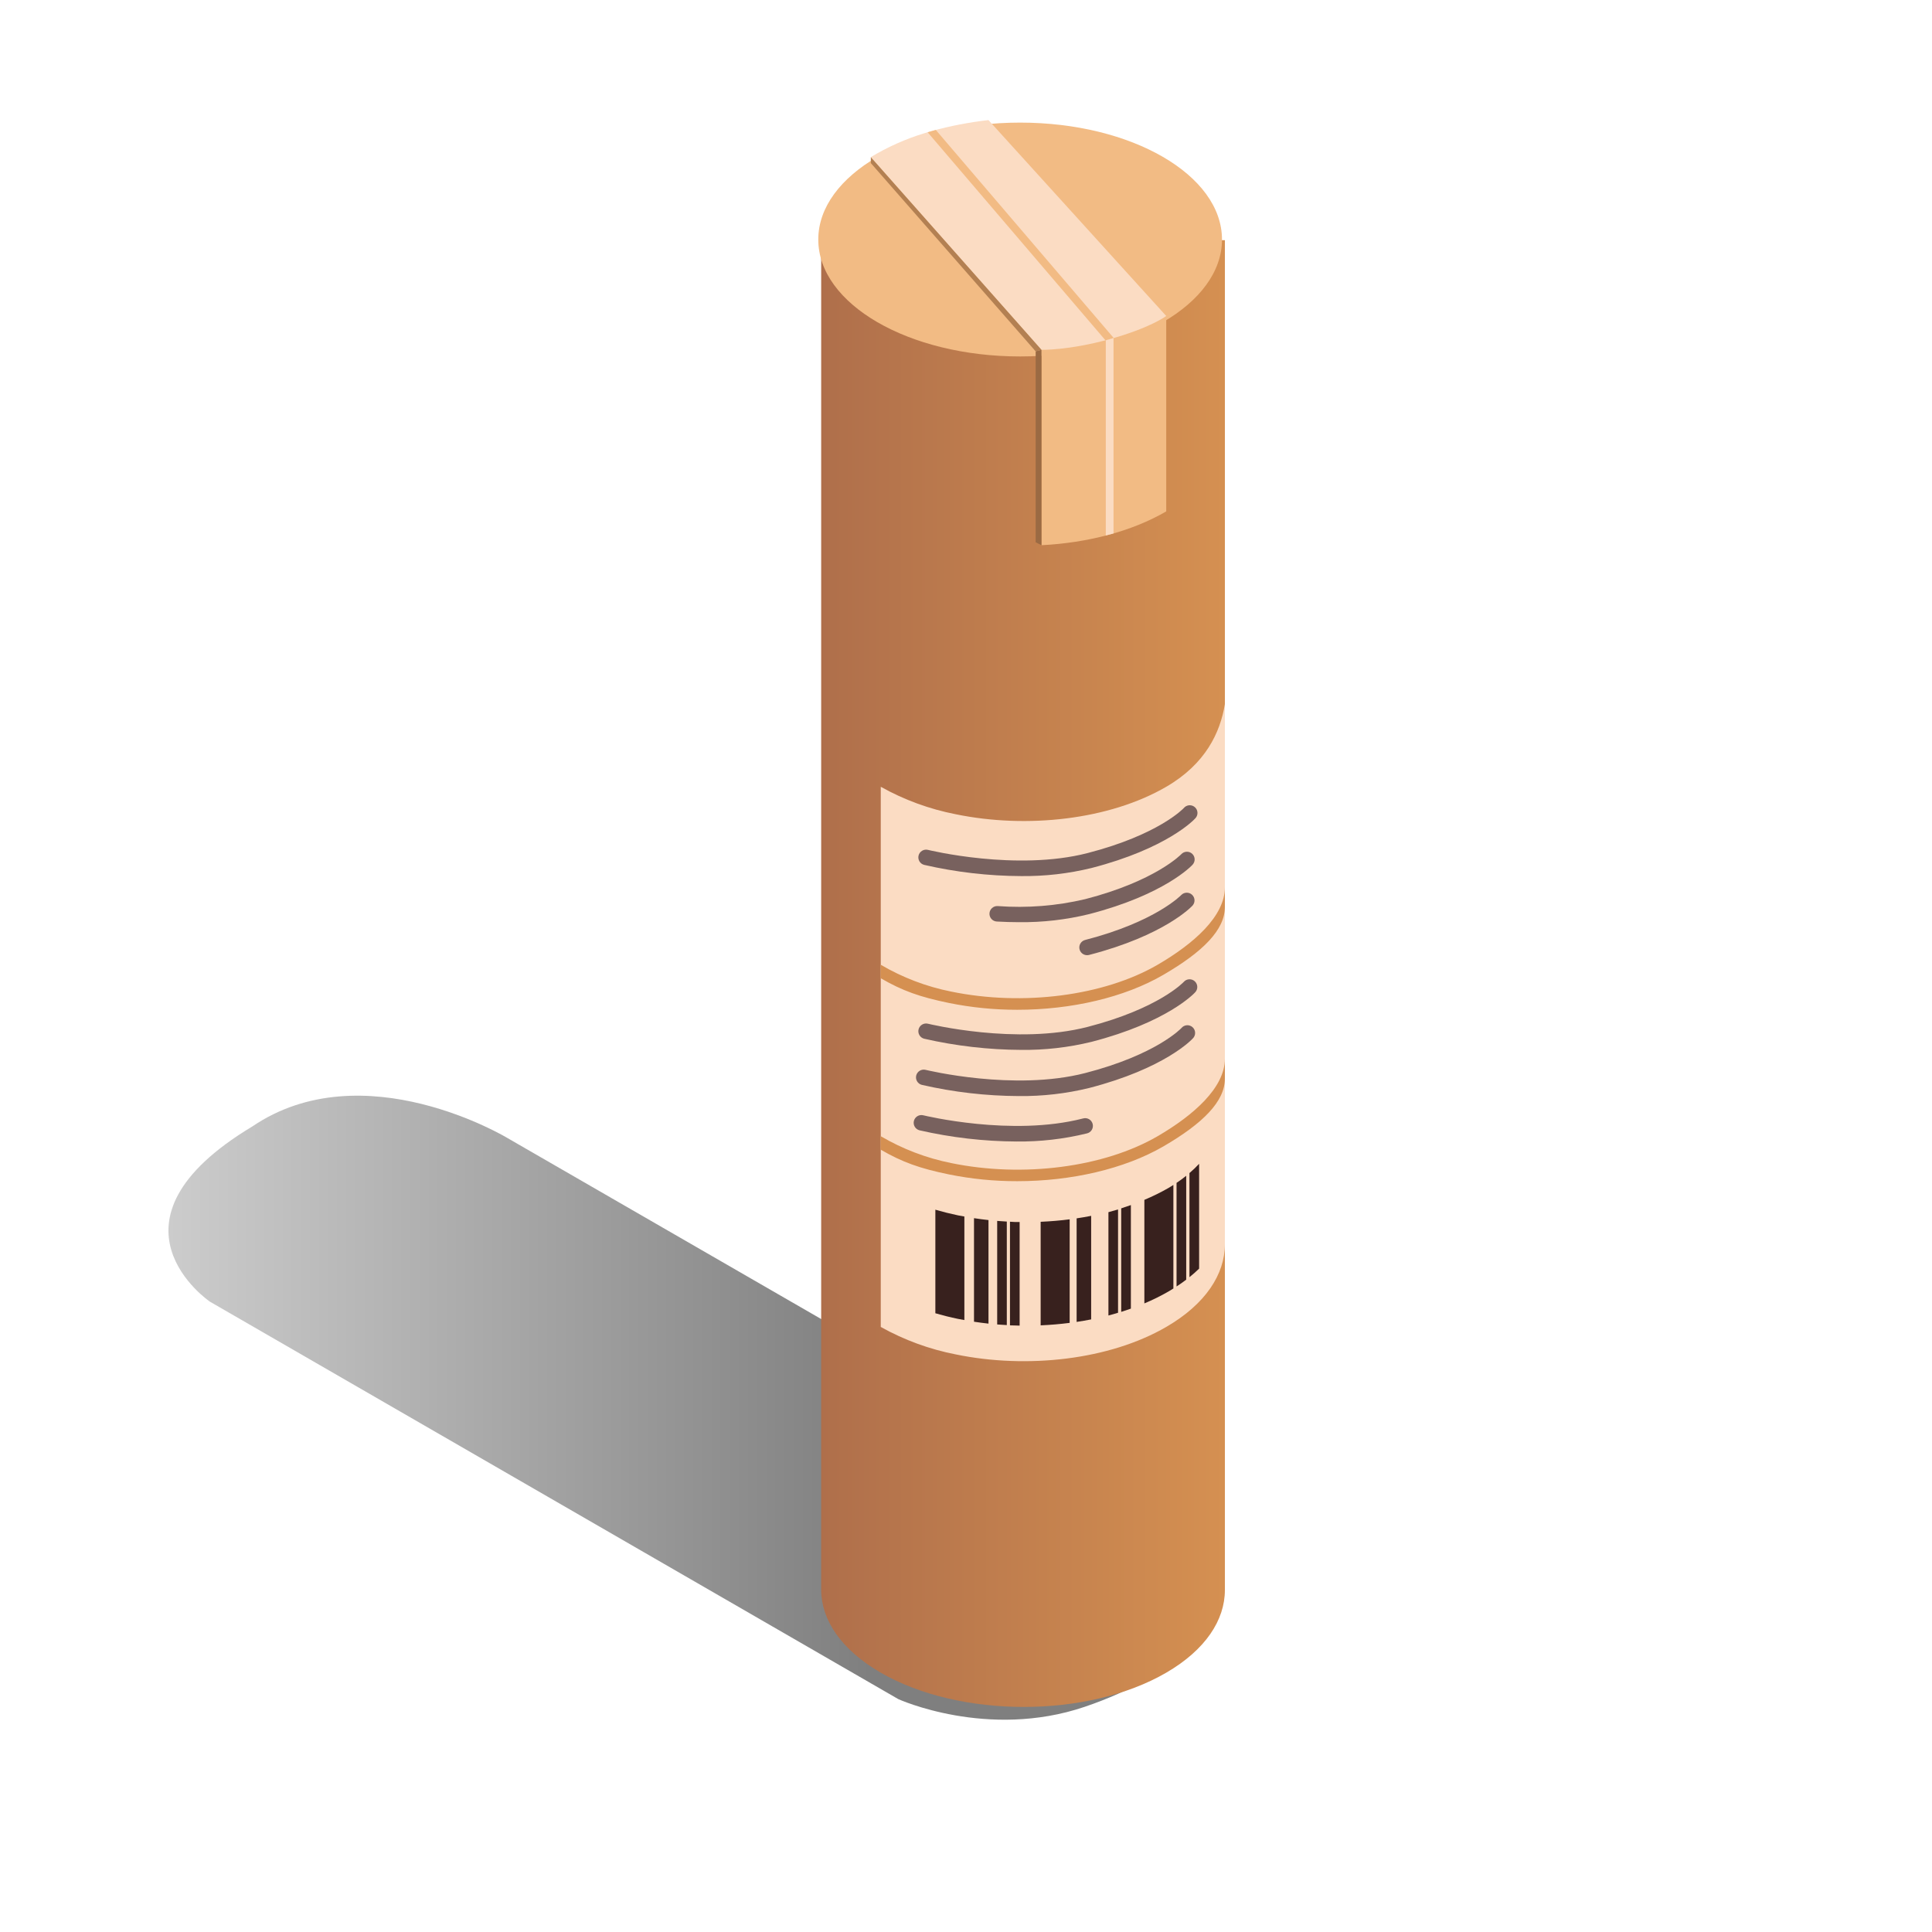
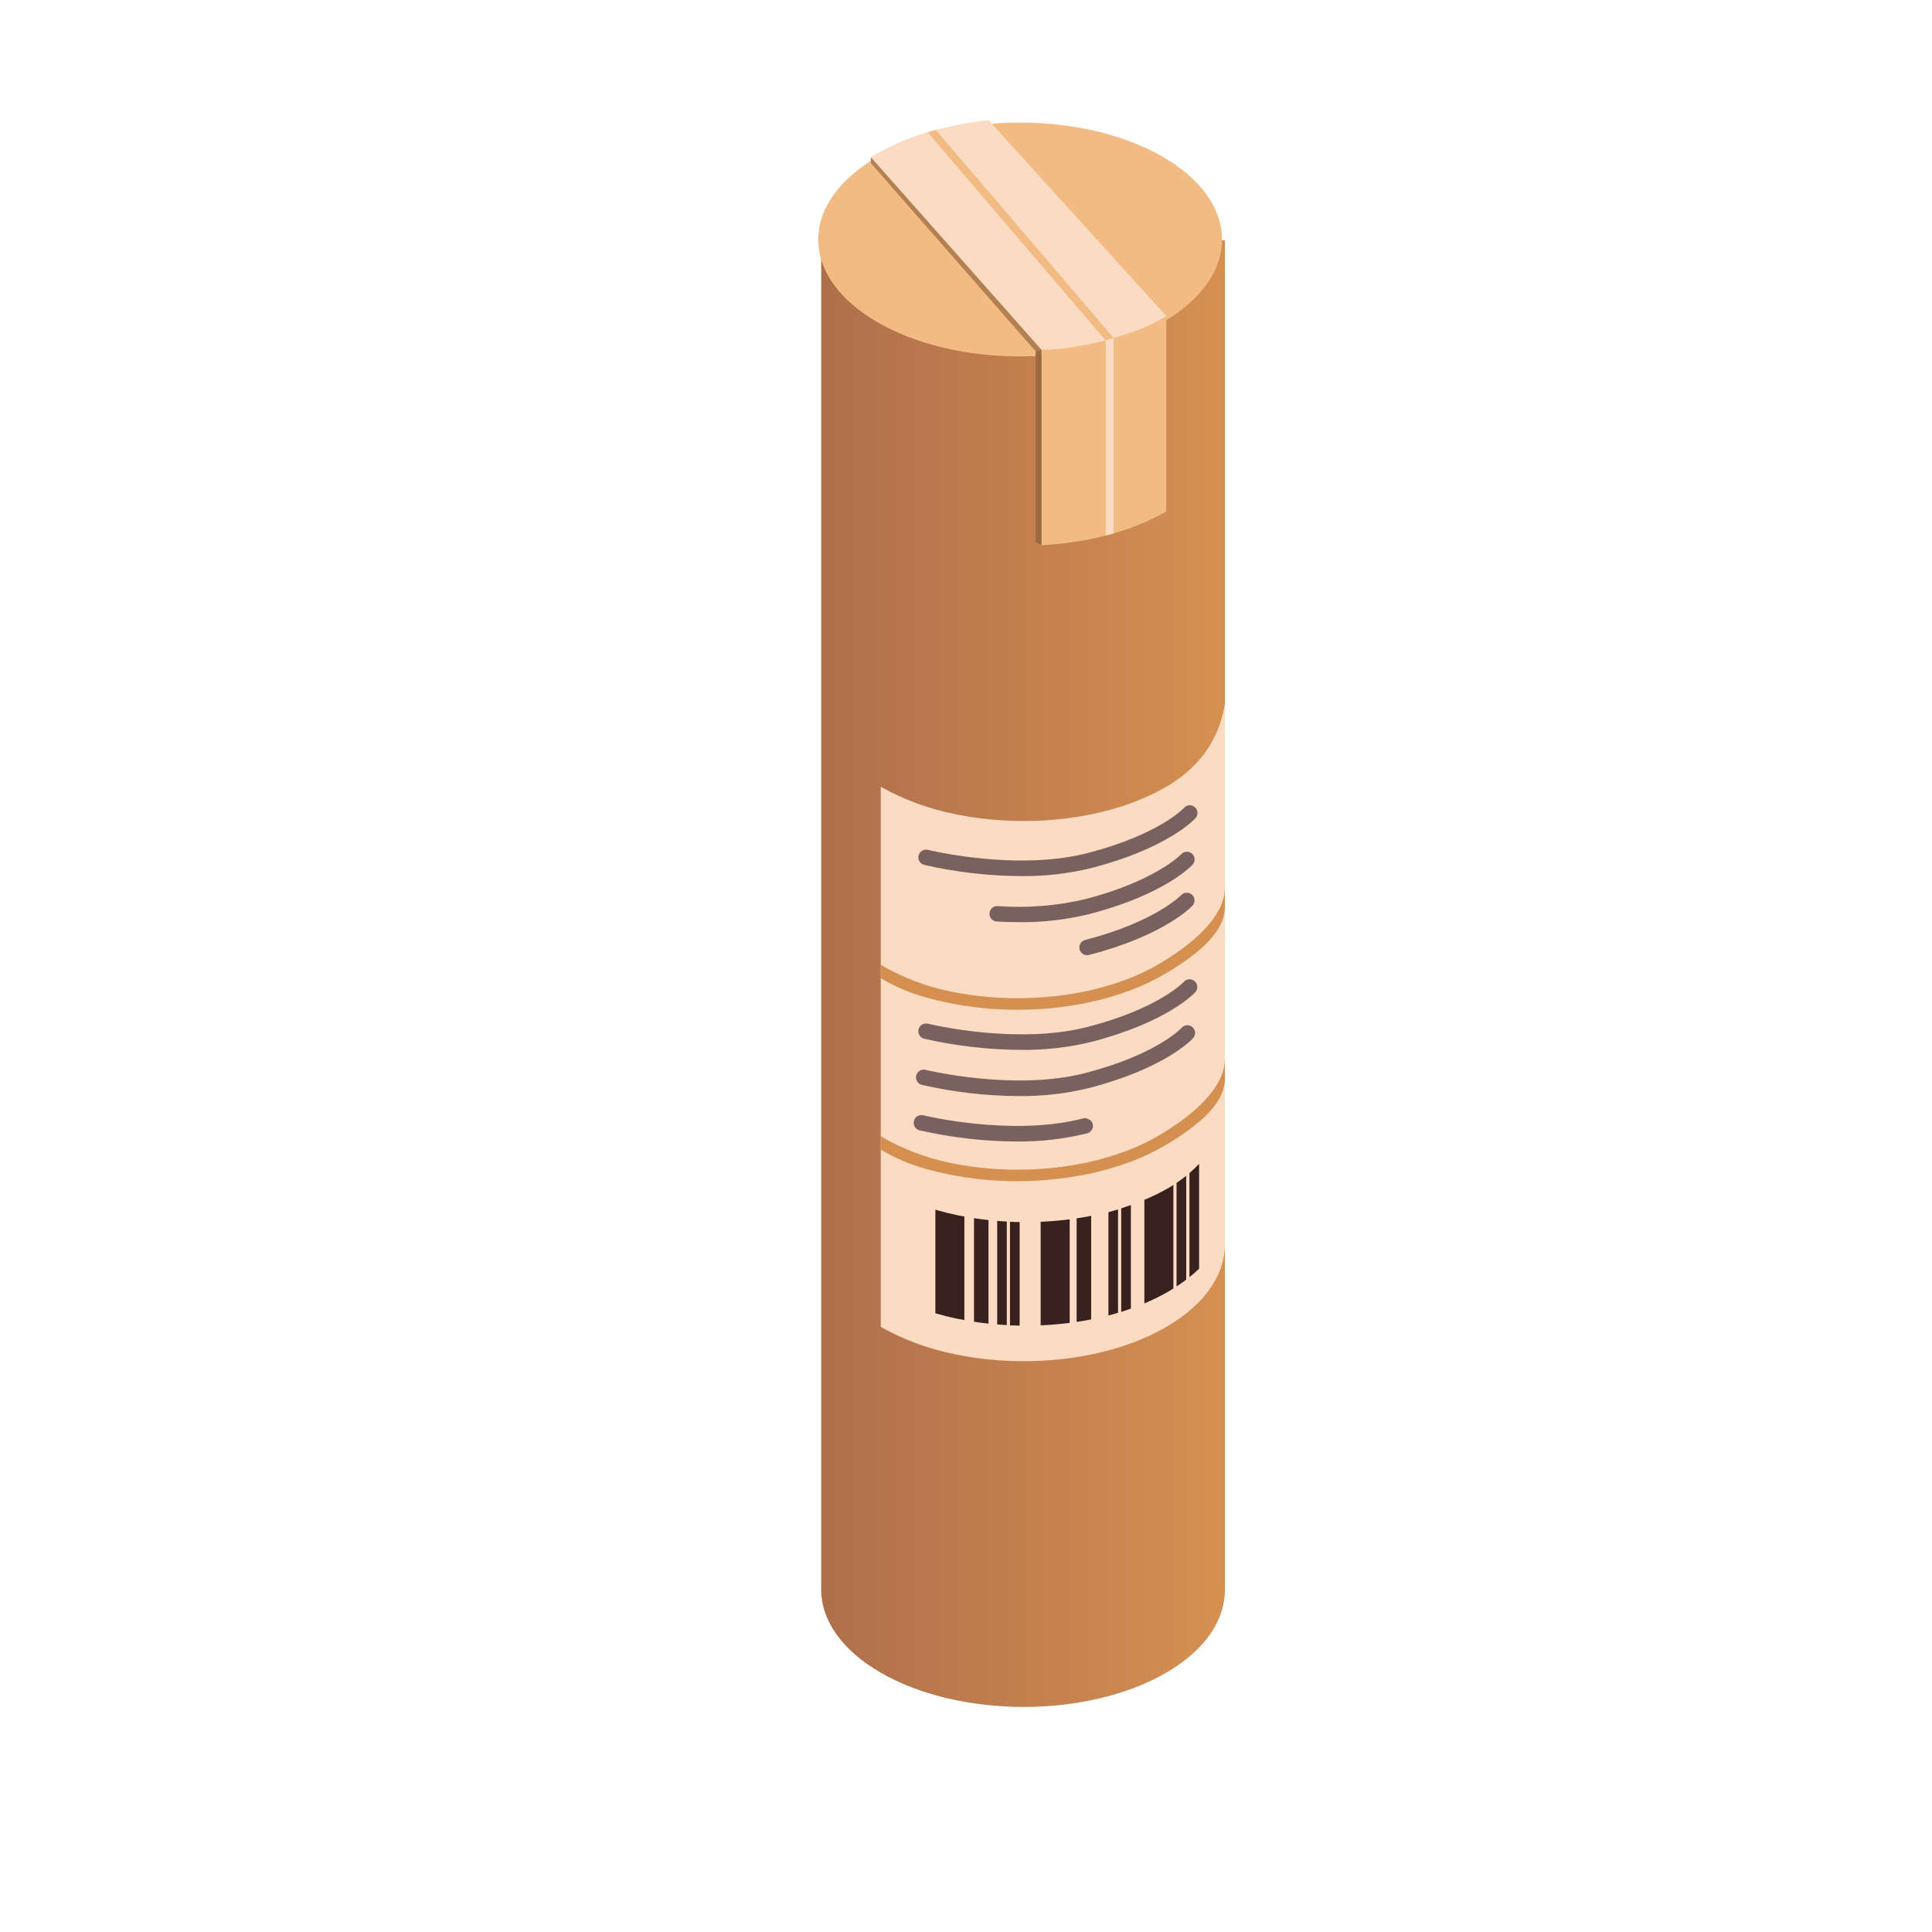
<svg xmlns="http://www.w3.org/2000/svg" width="500" height="500" viewBox="0 0 500 500" fill="none">
-   <path d="M232.48 439.73C232.48 439.73 255.56 450.25 280.7 441.73C305.84 433.21 313.29 420.42 313.29 420.42L305.48 395L131.36 294.54C131.36 294.54 94.08 271.98 65.28 291.54C24 316.33 54.34 336.88 54.34 336.88L232.48 439.73Z" fill="url(#paint0_linear_5835_310266)" />
  <path d="M317 411.5C317 419.24 312 426.98 301.82 432.89C281.49 444.71 248.41 444.71 227.94 432.89C217.71 426.98 212.56 419.24 212.52 411.5V62.16H317V411.5Z" fill="url(#paint1_linear_5835_310266)" />
  <path d="M316.25 61.99C316.25 45.278 292.861 31.73 264.01 31.73C235.159 31.73 211.77 45.278 211.77 61.99C211.77 78.702 235.159 92.25 264.01 92.25C292.861 92.25 316.25 78.702 316.25 61.99Z" fill="#F2BB84" />
  <path d="M269.53 90.53V141.1C281.32 140.5 292.82 137.58 301.82 132.35V81.78C296.825 84.783 291.368 86.939 285.67 88.16C275.48 90.54 269.53 90.53 269.53 90.53Z" fill="#F2BB84" />
  <path d="M317 182.22C315.8 189.56 312 197.71 301.82 203.62C287.13 212.16 265.82 214.52 247.36 210.73C240.55 209.406 233.995 207.005 227.94 203.62V343.41C233.995 346.795 240.55 349.196 247.36 350.52C265.79 354.32 287.13 351.95 301.82 343.41C312 337.51 317 329.76 317 322V182.22Z" fill="#FBDCC3" />
  <path d="M301.82 81.78L255.82 31.08C250.843 31.641 245.918 32.59 241.09 33.92C240.48 34.09 239.86 34.28 239.25 34.47C234.372 35.958 229.696 38.044 225.33 40.68L269.49 90.53C269.49 90.53 276.49 90.72 287.13 87.79C297.77 84.86 301.82 81.78 301.82 81.78Z" fill="#FBDCC3" />
  <path d="M225.37 42.21L268.03 90.93L269.53 90.53L225.37 40.68V42.21Z" fill="#B38052" />
  <path d="M268.03 90.93V140.34L269.53 141.1V90.53L268.03 90.93Z" fill="#9B6A43" />
  <path d="M286.1 88.08L240.07 34.23L242.19 33.63L288.24 87.49L286.1 88.08Z" fill="#F2BB84" />
  <path d="M288.18 138.06L286.18 138.58V88.08L288.18 87.49V138.06Z" fill="#FBDCC3" />
  <path d="M242.07 339.87C243.99 340.42 245.95 340.92 247.96 341.33C248.49 341.44 249.04 341.53 249.58 341.63V314.83C249.04 314.73 248.49 314.65 247.96 314.54C245.96 314.12 243.997 313.63 242.07 313.07V339.87Z" fill="#38211E" />
  <path d="M269.32 343C271.84 342.89 274.32 342.68 276.83 342.36V315.56C274.35 315.88 271.83 316.09 269.32 316.2V343Z" fill="#38211E" />
  <path d="M296.16 310.52V337.32C298.314 336.422 300.408 335.387 302.43 334.22L303.67 333.46V306.66C303.26 306.92 302.86 307.18 302.43 307.43C300.406 308.589 298.312 309.621 296.16 310.52Z" fill="#38211E" />
  <path d="M252.07 342.06C253.31 342.25 254.56 342.41 255.82 342.55V315.75C254.56 315.62 253.31 315.45 252.07 315.26V342.06Z" fill="#38211E" />
  <path d="M278.63 342.11C279.89 341.92 281.15 341.7 282.39 341.46V314.66C281.15 314.91 279.89 315.12 278.63 315.31V342.11Z" fill="#38211E" />
  <path d="M258.07 342.77C258.9 342.84 259.73 342.89 260.56 342.93V316.14C259.73 316.09 258.9 316.04 258.07 315.97V342.77Z" fill="#38211E" />
  <path d="M261.38 343C262.21 343 263.04 343.06 263.88 343.07V316.26C263.04 316.26 262.21 316.26 261.38 316.18V343Z" fill="#38211E" />
  <path d="M286.86 340.45C287.7 340.24 288.53 339.99 289.35 339.74V313C288.53 313.24 287.7 313.49 286.86 313.71V340.45Z" fill="#38211E" />
  <path d="M290.17 339.51C291.01 339.25 291.84 338.96 292.67 338.67V311.87C291.84 312.16 291.01 312.45 290.17 312.72V339.51Z" fill="#38211E" />
  <path d="M304.49 332.94C305.37 332.37 306.2 331.78 306.99 331.18V304.29C306.21 304.92 305.38 305.54 304.49 306.13V332.94Z" fill="#38211E" />
  <path d="M307.83 330.53C308.72 329.81 309.56 329.08 310.33 328.32V301.19C309.543 302.038 308.709 302.839 307.83 303.59V330.53Z" fill="#38211E" />
  <path d="M263.28 305.69C257.326 305.703 251.385 305.114 245.55 303.93C238.07 302.39 233.55 300.8 227.89 297.51L227.94 294.05C233.585 297.364 239.742 299.713 246.16 301C264.76 304.83 285.72 302.11 299.57 294.06C308.92 288.62 317 281.48 317 274V279.12C317 285.02 311.39 290.69 301.08 296.69C291 302.53 277.22 305.69 263.28 305.69Z" fill="#D59051" />
  <path d="M263.28 261.33C257.325 261.34 251.385 260.747 245.55 259.56C238.07 258.02 233.55 256.43 227.89 253.14L227.94 249.68C233.583 252.995 239.742 255.34 246.16 256.62C264.76 260.45 285.72 257.73 299.57 249.69C308.92 244.25 317.04 237.12 317 229.59V234.71C317 240.62 311.39 246.28 301.08 252.28C291 258.16 277.22 261.33 263.28 261.33Z" fill="#D59051" />
  <path d="M264.27 271.71C255.823 271.67 247.405 270.701 239.17 268.82C238.915 268.755 238.676 268.639 238.466 268.481C238.255 268.323 238.078 268.125 237.945 267.899C237.675 267.441 237.597 266.895 237.73 266.38C237.863 265.866 238.194 265.425 238.652 265.155C239.109 264.885 239.656 264.808 240.17 264.94C240.39 264.99 263.05 270.52 281.48 265.76C299.91 261 306.29 254.19 306.35 254.12C306.526 253.919 306.74 253.755 306.98 253.637C307.22 253.52 307.482 253.452 307.749 253.438C308.015 253.423 308.283 253.462 308.534 253.552C308.786 253.643 309.017 253.783 309.213 253.964C309.41 254.145 309.568 254.364 309.678 254.607C309.789 254.851 309.85 255.114 309.857 255.381C309.864 255.648 309.818 255.914 309.72 256.163C309.623 256.412 309.477 256.639 309.29 256.83C309.01 257.14 302 264.59 282.48 269.63C276.521 271.084 270.403 271.783 264.27 271.71Z" fill="#78615E" />
  <path d="M263.66 283.66C255.212 283.625 246.794 282.653 238.56 280.76C238.045 280.627 237.605 280.296 237.335 279.838C237.065 279.381 236.987 278.835 237.12 278.32C237.253 277.806 237.584 277.365 238.042 277.095C238.499 276.825 239.045 276.747 239.56 276.88C239.78 276.93 262.44 282.46 280.87 277.7C299.3 272.94 305.68 266.13 305.74 266.07C305.912 265.857 306.125 265.682 306.367 265.555C306.609 265.427 306.875 265.351 307.148 265.331C307.42 265.31 307.695 265.346 307.953 265.436C308.211 265.525 308.449 265.667 308.65 265.852C308.851 266.037 309.013 266.261 309.124 266.511C309.235 266.761 309.294 267.031 309.297 267.305C309.3 267.578 309.247 267.849 309.14 268.101C309.034 268.353 308.878 268.581 308.68 268.77C308.4 269.08 301.39 276.53 281.87 281.57C275.912 283.027 269.794 283.729 263.66 283.66Z" fill="#78615E" />
  <path d="M264.27 226.73C255.822 226.696 247.404 225.723 239.17 223.83C238.656 223.698 238.215 223.366 237.945 222.909C237.675 222.451 237.597 221.905 237.73 221.39C237.863 220.876 238.194 220.435 238.652 220.165C239.109 219.895 239.656 219.818 240.17 219.95C240.4 220.01 263.05 225.53 281.48 220.77C299.91 216.01 306.29 209.21 306.35 209.14C306.522 208.927 306.735 208.752 306.977 208.625C307.219 208.498 307.485 208.422 307.758 208.401C308.031 208.381 308.305 208.416 308.563 208.506C308.821 208.596 309.059 208.737 309.26 208.922C309.461 209.107 309.623 209.332 309.734 209.582C309.845 209.831 309.904 210.101 309.907 210.375C309.91 210.648 309.857 210.92 309.75 211.172C309.644 211.424 309.488 211.651 309.29 211.84C309.01 212.16 302 219.6 282.48 224.64C276.522 226.097 270.404 226.799 264.27 226.73Z" fill="#78615E" />
  <path d="M263.76 238.66C261.88 238.66 259.94 238.6 257.96 238.49C257.43 238.46 256.933 238.22 256.579 237.823C256.226 237.426 256.045 236.906 256.075 236.375C256.106 235.845 256.345 235.348 256.742 234.995C257.139 234.641 257.66 234.46 258.19 234.49C265.787 235.055 273.426 234.451 280.84 232.7C299.05 228 305.65 221.13 305.72 221.06C306.081 220.674 306.581 220.447 307.109 220.428C307.638 220.409 308.152 220.601 308.54 220.96C308.924 221.32 309.152 221.816 309.172 222.343C309.193 222.869 309.005 223.382 308.65 223.77C308.37 224.09 301.36 231.54 281.84 236.58C275.924 238.026 269.85 238.724 263.76 238.66Z" fill="#78615E" />
  <path d="M281.34 247.2C280.851 247.203 280.377 247.027 280.009 246.705C279.641 246.383 279.403 245.937 279.342 245.452C279.28 244.966 279.399 244.475 279.675 244.071C279.951 243.668 280.365 243.379 280.84 243.26C299.05 238.56 305.65 231.69 305.72 231.62C306.085 231.251 306.58 231.039 307.099 231.028C307.618 231.017 308.121 231.208 308.502 231.562C308.882 231.915 309.111 232.402 309.138 232.921C309.166 233.439 308.991 233.948 308.65 234.34C308.37 234.65 301.36 242.1 281.84 247.14C281.676 247.18 281.508 247.2 281.34 247.2Z" fill="#78615E" />
-   <path d="M263.06 295.42C254.612 295.379 246.195 294.406 237.96 292.52C237.705 292.454 237.466 292.339 237.256 292.181C237.045 292.022 236.868 291.824 236.735 291.598C236.601 291.371 236.513 291.121 236.476 290.86C236.44 290.6 236.454 290.334 236.52 290.08C236.586 289.825 236.701 289.585 236.859 289.375C237.017 289.165 237.215 288.988 237.442 288.854C237.668 288.72 237.919 288.633 238.18 288.596C238.44 288.559 238.705 288.574 238.96 288.64C239.18 288.69 261.84 294.22 280.27 289.46C280.528 289.382 280.798 289.358 281.066 289.388C281.333 289.418 281.592 289.501 281.826 289.633C282.06 289.766 282.266 289.944 282.43 290.157C282.593 290.37 282.713 290.615 282.78 290.875C282.847 291.136 282.861 291.407 282.821 291.673C282.781 291.939 282.688 292.194 282.547 292.424C282.406 292.653 282.22 292.851 282.001 293.007C281.781 293.162 281.533 293.272 281.27 293.33C275.311 294.786 269.194 295.488 263.06 295.42Z" fill="#78615E" />
+   <path d="M263.06 295.42C254.612 295.379 246.195 294.406 237.96 292.52C237.705 292.454 237.466 292.339 237.256 292.181C237.045 292.022 236.868 291.824 236.735 291.598C236.601 291.371 236.513 291.121 236.476 290.86C236.44 290.6 236.454 290.334 236.52 290.08C236.586 289.825 236.701 289.585 236.859 289.375C237.017 289.165 237.215 288.988 237.442 288.854C237.668 288.72 237.919 288.633 238.18 288.596C238.44 288.559 238.705 288.574 238.96 288.64C239.18 288.69 261.84 294.22 280.27 289.46C280.528 289.382 280.798 289.358 281.066 289.388C282.06 289.766 282.266 289.944 282.43 290.157C282.593 290.37 282.713 290.615 282.78 290.875C282.847 291.136 282.861 291.407 282.821 291.673C282.781 291.939 282.688 292.194 282.547 292.424C282.406 292.653 282.22 292.851 282.001 293.007C281.781 293.162 281.533 293.272 281.27 293.33C275.311 294.786 269.194 295.488 263.06 295.42Z" fill="#78615E" />
  <defs>
    <linearGradient id="paint0_linear_5835_310266" x1="43.59" y1="364.32" x2="313.29" y2="364.32" gradientUnits="userSpaceOnUse">
      <stop stop-opacity="0.2" />
      <stop offset="0.67" stop-opacity="0.5" />
    </linearGradient>
    <linearGradient id="paint1_linear_5835_310266" x1="212.52" y1="251.96" x2="317" y2="251.96" gradientUnits="userSpaceOnUse">
      <stop stop-color="#AF6F4B" />
      <stop offset="1" stop-color="#D59051" />
    </linearGradient>
  </defs>
</svg>